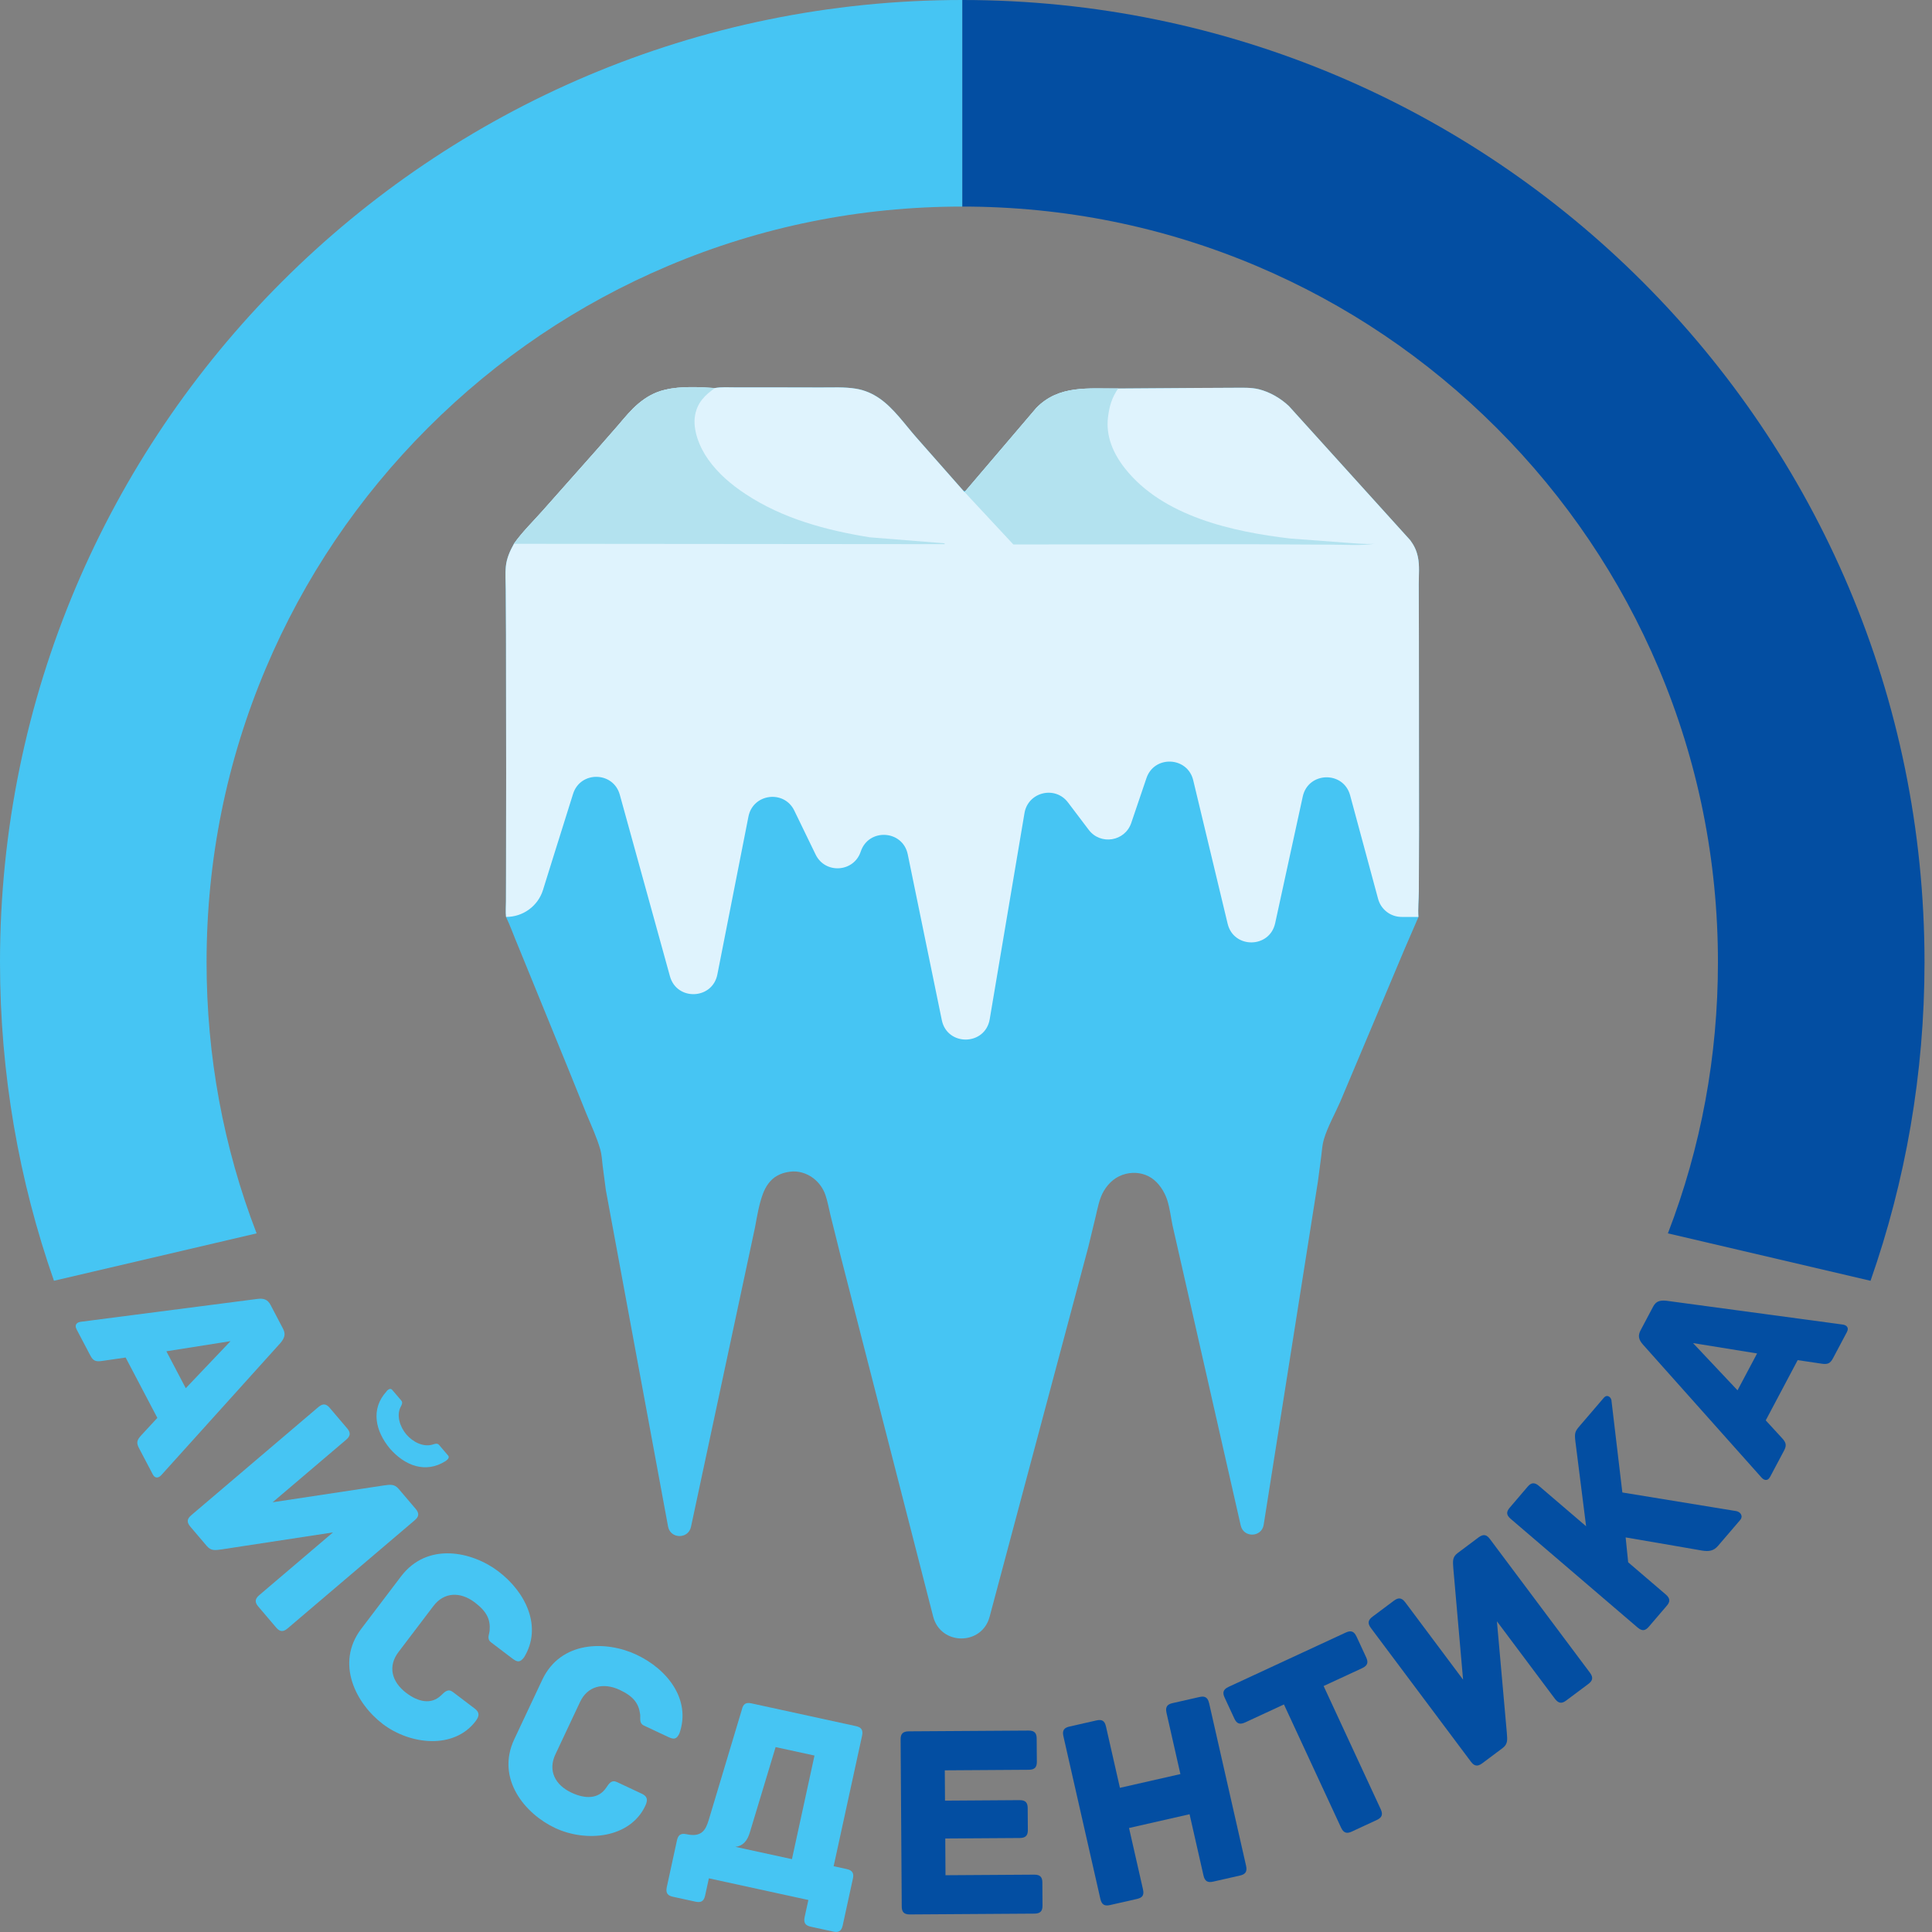
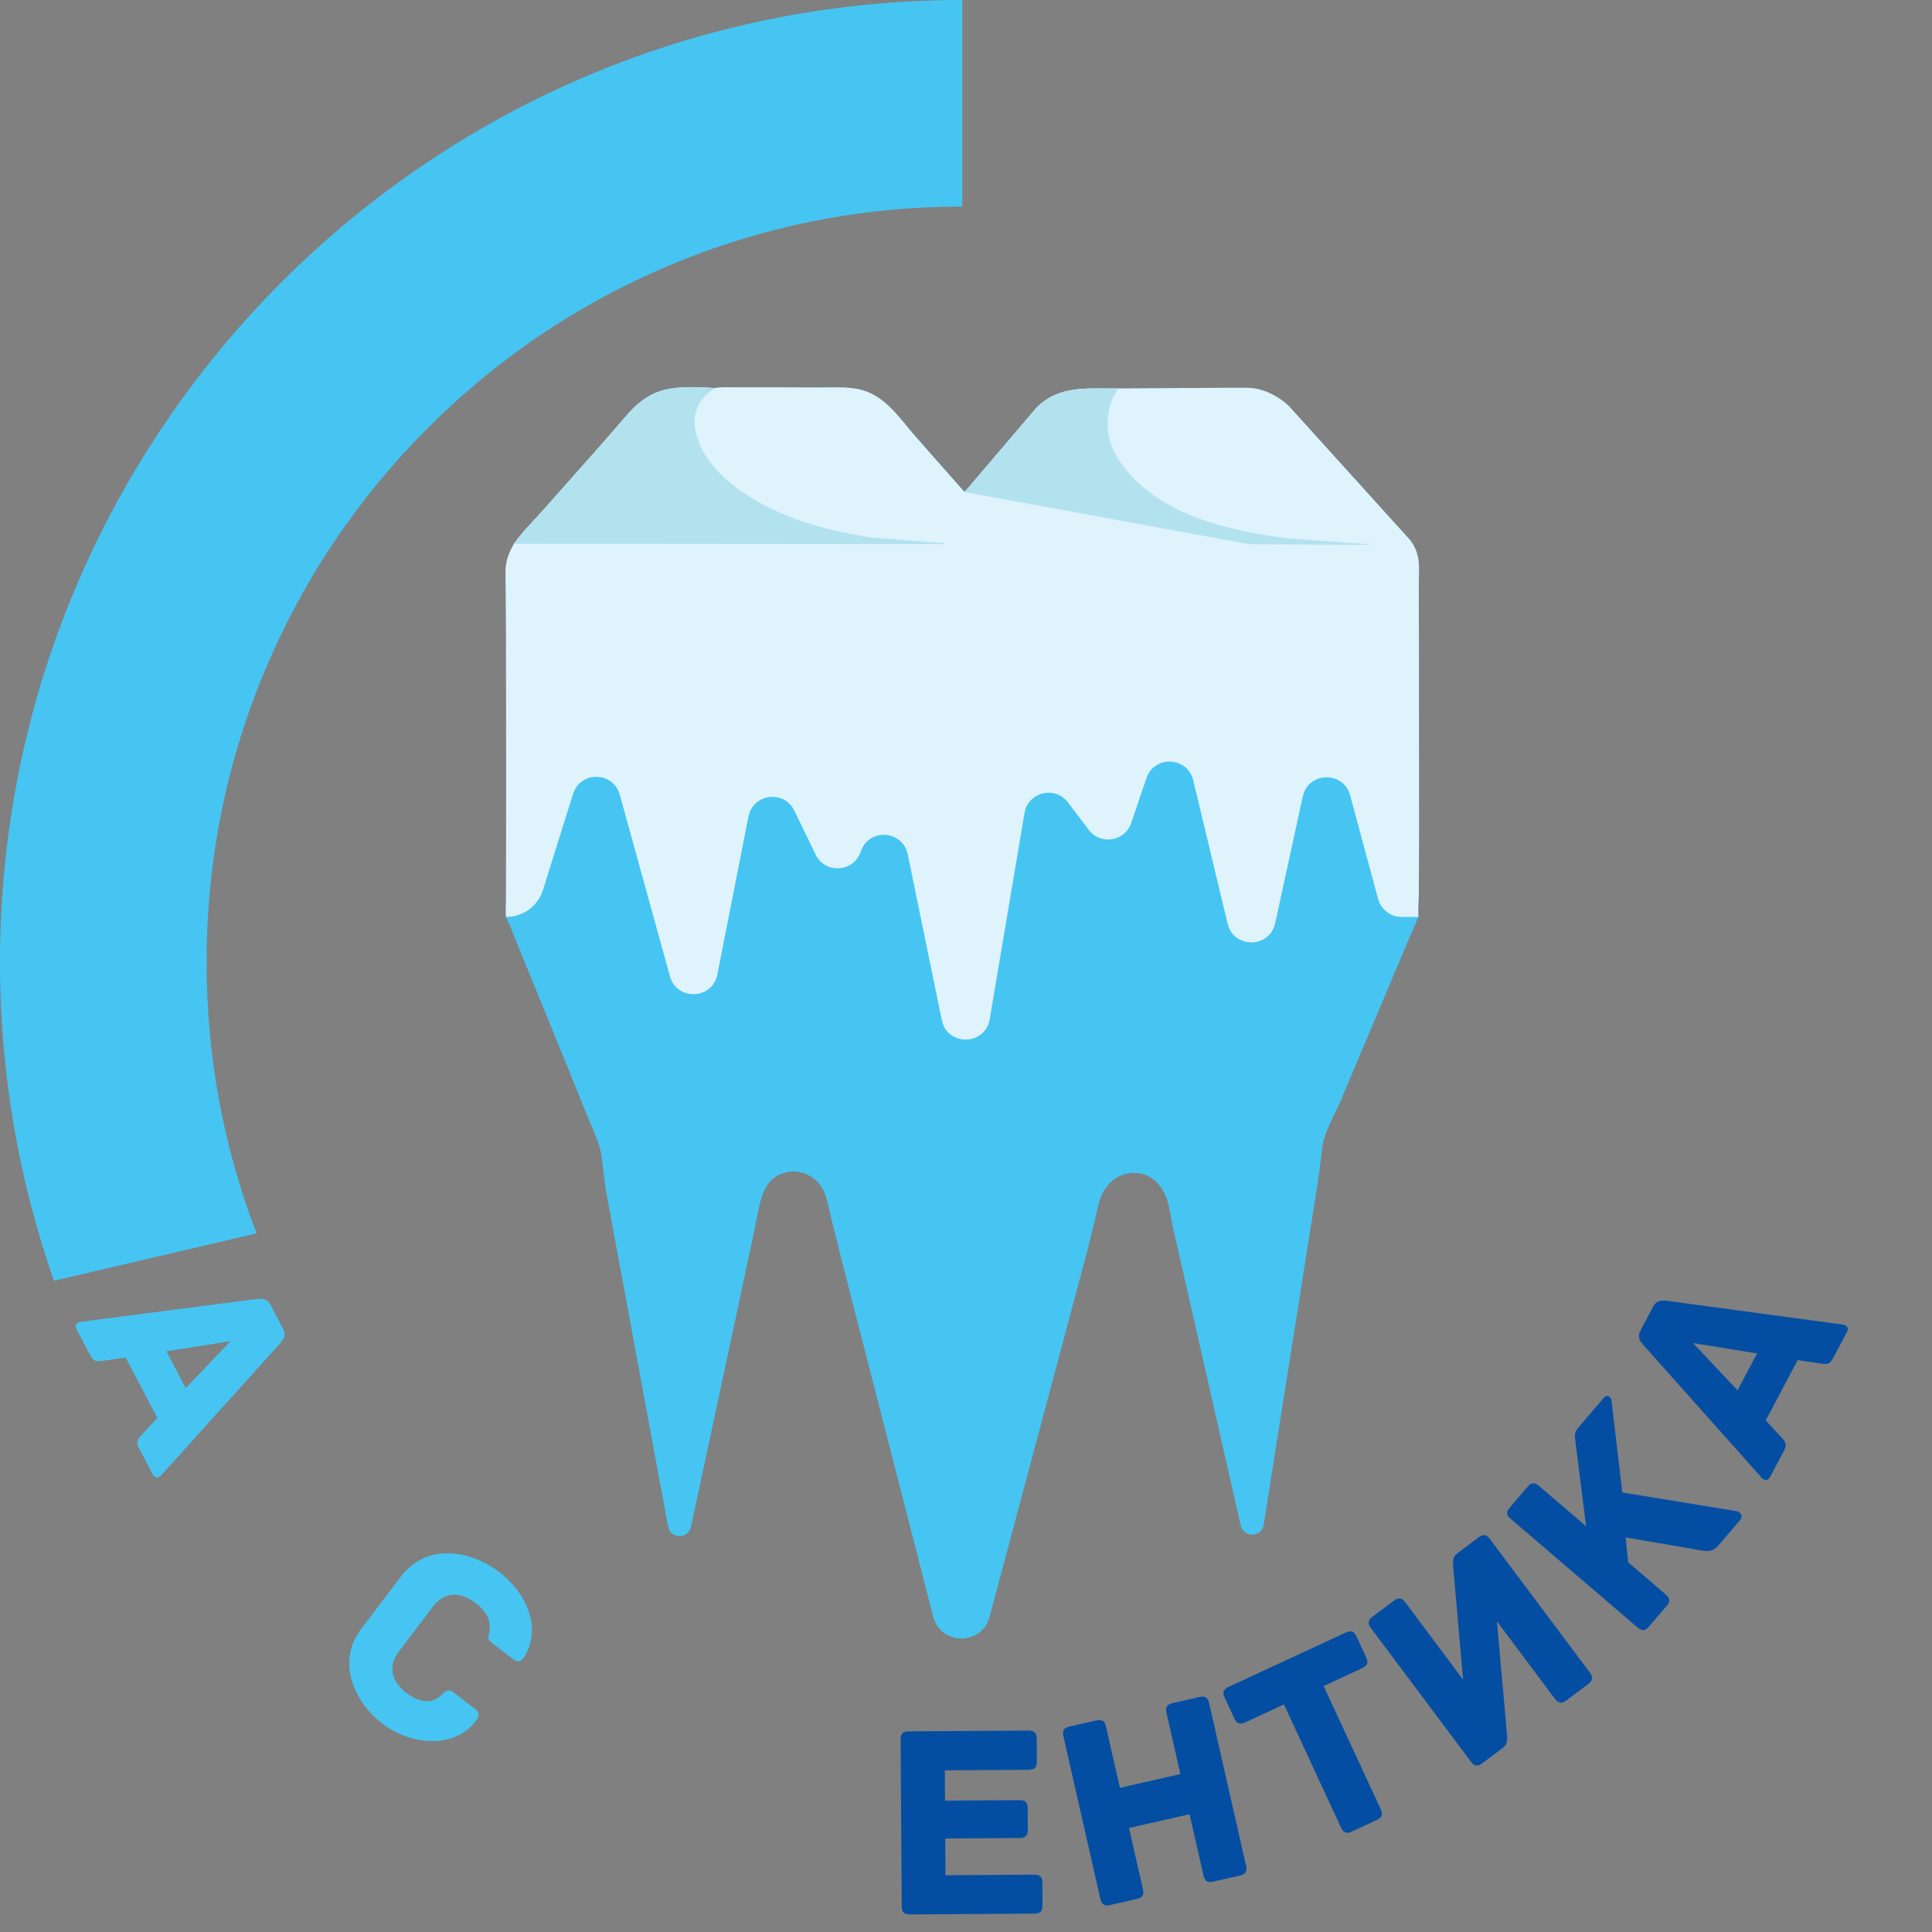
<svg xmlns="http://www.w3.org/2000/svg" width="88" height="88" viewBox="0 0 88 88" fill="none">
  <rect x="0" y="0" width="88" height="88" fill="#808080" stroke="none" />
  <g clip-path="url(#clip0_235_2412)">
    <path d="M32.557 17.674C32.557 17.674 32.567 17.674 32.572 17.674C32.861 17.623 33.175 17.645 33.469 17.645H35.036L37.399 17.65C37.923 17.651 38.474 17.621 38.994 17.707C39.384 17.772 39.736 17.924 40.061 18.149C40.704 18.592 41.22 19.338 41.734 19.922L43.861 22.333C43.899 22.378 43.967 22.376 44.005 22.332L47.203 18.583C48.237 17.524 49.576 17.712 50.933 17.698L54.612 17.673L56.233 17.664C56.595 17.664 56.986 17.645 57.339 17.732C57.84 17.856 58.33 18.141 58.703 18.495C58.706 18.498 58.708 18.5 58.711 18.502L64.233 24.607C64.233 24.607 64.238 24.613 64.241 24.617C64.406 24.844 64.511 25.056 64.575 25.334L64.585 25.382C64.666 25.757 64.621 26.23 64.623 26.617L64.629 28.97L64.635 37.84L64.626 40.594C64.624 40.966 64.582 41.377 64.607 41.746C64.607 41.76 64.606 41.775 64.6 41.788L63.989 43.198L62.236 47.36L61.047 50.18C60.805 50.736 60.467 51.329 60.297 51.908C60.227 52.146 60.213 52.408 60.182 52.654L60.029 53.815L57.559 69.45C57.468 70.029 56.644 70.057 56.513 69.484L53.406 55.808C53.33 55.432 53.282 55.028 53.166 54.663C53.043 54.278 52.779 53.869 52.436 53.648C52.096 53.427 51.673 53.371 51.282 53.467C50.836 53.577 50.508 53.858 50.275 54.25C50.069 54.596 49.992 55.053 49.899 55.44L49.571 56.798L45.075 73.643C44.721 74.965 42.844 74.956 42.504 73.631L38.291 57.215L37.828 55.354C37.752 55.05 37.698 54.718 37.595 54.424C37.489 54.121 37.298 53.857 37.043 53.663C36.749 53.439 36.351 53.317 35.982 53.37L35.921 53.379C35.73 53.408 35.575 53.457 35.404 53.551C35.077 53.728 34.866 54.056 34.742 54.397C34.567 54.874 34.484 55.401 34.391 55.898L31.474 69.544C31.352 70.114 30.535 70.102 30.429 69.53L27.594 54.198C27.594 54.198 27.594 54.195 27.594 54.194L27.449 53.088C27.421 52.852 27.409 52.595 27.345 52.366C27.191 51.824 26.935 51.272 26.718 50.751L25.869 48.649L23.595 43.078C23.411 42.652 23.258 42.203 23.058 41.785C23.053 41.775 23.049 41.764 23.048 41.753C23.026 41.527 23.046 41.285 23.046 41.057L23.05 39.69L23.055 35.239L23.048 28.937L23.036 26.845C23.036 26.504 23.007 26.133 23.042 25.794C23.08 25.429 23.229 25.096 23.405 24.779C23.407 24.775 23.41 24.77 23.412 24.767C23.785 24.238 24.28 23.757 24.71 23.273L27.163 20.508L28.155 19.374C28.444 19.035 28.741 18.668 29.084 18.383C29.433 18.092 29.809 17.875 30.256 17.767L30.318 17.753C30.992 17.589 31.866 17.633 32.559 17.679L32.557 17.674Z" fill="#46C5F3" />
    <path d="M32.565 17.674C32.856 17.621 33.173 17.644 33.469 17.644H35.036L37.399 17.649C37.923 17.65 38.474 17.62 38.994 17.706C39.384 17.771 39.736 17.923 40.061 18.148C40.704 18.591 41.22 19.337 41.734 19.92L43.934 22.415L47.203 18.58C48.237 17.522 49.576 17.71 50.933 17.695L54.612 17.67L56.233 17.662C56.595 17.662 56.986 17.643 57.339 17.73C57.841 17.855 58.333 18.141 58.707 18.495L64.237 24.608C64.405 24.837 64.511 25.05 64.575 25.331L64.585 25.378C64.666 25.753 64.621 26.226 64.623 26.613L64.629 28.966L64.635 37.836L64.626 40.59C64.624 40.97 64.579 41.389 64.608 41.765H63.847C63.344 41.767 62.903 41.431 62.771 40.945C62.489 39.897 61.98 38.008 61.496 36.225C61.192 35.103 59.587 35.144 59.339 36.28L58.082 42.051C57.83 43.204 56.192 43.221 55.917 42.074L54.35 35.541C54.091 34.459 52.577 34.389 52.219 35.443L51.527 37.484C51.241 38.328 50.128 38.508 49.59 37.798C49.286 37.396 48.958 36.963 48.643 36.547C48.055 35.773 46.825 36.076 46.664 37.035L45.08 46.424C44.875 47.636 43.147 47.669 42.898 46.465C42.388 43.999 41.807 41.167 41.347 38.915C41.119 37.8 39.563 37.709 39.205 38.789C38.891 39.734 37.589 39.821 37.152 38.927C36.84 38.289 36.502 37.59 36.181 36.925C35.718 35.963 34.297 36.145 34.091 37.192L32.675 44.386C32.448 45.536 30.827 45.597 30.515 44.468L28.231 36.199C27.936 35.132 26.433 35.106 26.102 36.161C25.437 38.271 24.731 40.542 24.731 40.542C24.5 41.274 23.817 41.77 23.049 41.764C23.025 41.533 23.044 41.285 23.046 41.051L23.05 39.684L23.055 35.233L23.048 28.931L23.036 26.839C23.036 26.498 23.007 26.127 23.042 25.788C23.08 25.42 23.231 25.086 23.409 24.767C23.782 24.236 24.279 23.753 24.71 23.268L27.163 20.503L28.155 19.369C28.444 19.03 28.741 18.663 29.084 18.378C29.433 18.087 29.809 17.87 30.256 17.762L30.318 17.748C30.995 17.583 31.872 17.628 32.566 17.675L32.565 17.674Z" fill="#DFF3FD" />
-     <path d="M43.934 22.413L47.203 18.579C48.237 17.52 49.576 17.708 50.933 17.694C50.641 18.113 50.533 18.494 50.469 18.995C50.359 19.864 50.706 20.655 51.233 21.326C52.958 23.524 56.153 24.224 58.78 24.53L61.233 24.714C61.671 24.74 62.171 24.801 62.61 24.769C61.984 24.864 61.285 24.809 60.652 24.808L56.898 24.789L46.157 24.8L43.934 22.412V22.413Z" fill="#B3E2EF" />
+     <path d="M43.934 22.413L47.203 18.579C48.237 17.52 49.576 17.708 50.933 17.694C50.641 18.113 50.533 18.494 50.469 18.995C50.359 19.864 50.706 20.655 51.233 21.326C52.958 23.524 56.153 24.224 58.78 24.53L61.233 24.714C61.671 24.74 62.171 24.801 62.61 24.769C61.984 24.864 61.285 24.809 60.652 24.808L56.898 24.789L43.934 22.412V22.413Z" fill="#B3E2EF" />
    <path d="M23.407 24.767C23.781 24.236 24.278 23.753 24.709 23.268L27.162 20.503L28.154 19.369C28.443 19.03 28.74 18.663 29.082 18.378C29.432 18.087 29.808 17.87 30.255 17.762L30.317 17.748C30.994 17.583 31.871 17.628 32.565 17.675C32.112 17.994 31.774 18.324 31.664 18.892C31.532 19.567 31.866 20.377 32.252 20.92C32.719 21.579 33.3 22.067 33.969 22.51C35.658 23.625 37.642 24.157 39.621 24.474L43.032 24.748L43.02 24.786L23.409 24.769L23.407 24.767Z" fill="#B3E2EF" />
-     <path d="M87.659 43.829C87.659 48.914 86.793 53.797 85.2 58.338L75.971 56.178C77.484 52.249 78.25 48.1 78.25 43.829C78.25 39.178 77.341 34.672 75.549 30.435C73.814 26.338 71.332 22.655 68.168 19.49C65.003 16.327 61.321 13.844 57.224 12.11C52.987 10.319 48.479 9.409 43.829 9.409V0C68.035 0 87.659 19.623 87.659 43.829Z" fill="#034EA2" />
    <path d="M43.829 0V9.409C39.178 9.409 34.672 10.319 30.434 12.11C26.336 13.844 22.654 16.327 19.49 19.49C16.325 22.655 13.843 26.338 12.11 30.435C10.318 34.672 9.409 39.178 9.409 43.829C9.409 48.1 10.174 52.249 11.688 56.178L2.458 58.337C0.867 53.796 0 48.914 0 43.829C0 19.623 19.623 0 43.829 0Z" fill="#46C5F3" />
    <path d="M6.953 67.144L6.334 65.966C6.204 65.719 6.225 65.595 6.446 65.363L7.167 64.583L5.723 61.834L4.671 61.986C4.355 62.037 4.24 61.983 4.111 61.735L3.492 60.557C3.363 60.31 3.542 60.216 3.706 60.202L11.735 59.163C12.018 59.129 12.195 59.193 12.325 59.44L12.89 60.518C13.019 60.764 12.966 60.935 12.783 61.161L7.365 67.17C7.259 67.297 7.08 67.391 6.95 67.143L6.953 67.144ZM10.5 61.088L7.578 61.549L8.461 63.231L10.5 61.088Z" fill="#46C5F3" />
-     <path d="M15.021 64.13L15.81 65.057C15.958 65.231 15.991 65.387 15.769 65.576L12.418 68.426L17.462 67.663C17.761 67.625 17.954 67.577 18.16 67.819L18.932 68.726C19.122 68.948 19.064 69.096 18.89 69.245L13.097 74.174C12.875 74.363 12.727 74.305 12.578 74.132L11.765 73.176C11.618 73.003 11.585 72.847 11.807 72.658L15.167 69.799L10.114 70.57C9.815 70.609 9.622 70.657 9.416 70.415L8.669 69.536C8.479 69.314 8.537 69.166 8.711 69.017L14.504 64.088C14.726 63.899 14.874 63.957 15.023 64.13H15.021ZM20.412 66.3L20.002 65.818C19.919 65.721 19.808 65.766 19.715 65.795C19.282 65.931 18.798 65.676 18.511 65.339C18.223 65.001 18.041 64.473 18.253 64.076C18.297 63.99 18.359 63.887 18.276 63.79L17.865 63.308C17.759 63.182 17.609 63.359 17.598 63.386C16.877 64.182 17.094 65.179 17.758 65.979C18.441 66.763 19.383 67.126 20.293 66.552C20.312 66.535 20.511 66.416 20.412 66.3Z" fill="#46C5F3" />
    <path d="M17.431 78.522C16.23 77.611 15.254 75.771 16.457 74.187L18.265 71.804C19.469 70.22 21.502 70.664 22.703 71.576C23.955 72.527 24.714 74.106 23.872 75.487C23.688 75.729 23.569 75.719 23.337 75.543L22.368 74.807C22.156 74.647 22.291 74.447 22.302 74.265C22.343 73.77 22.175 73.405 21.63 72.991C20.965 72.485 20.226 72.514 19.743 73.15L18.149 75.25C17.658 75.897 17.837 76.605 18.504 77.11C19.049 77.524 19.637 77.651 20.084 77.229C20.267 77.05 20.411 76.903 20.633 77.072L21.622 77.823C21.843 77.991 21.848 78.153 21.664 78.396C20.675 79.698 18.681 79.474 17.43 78.523L17.431 78.522Z" fill="#46C5F3" />
-     <path d="M25.28 83.26C23.915 82.618 22.578 81.023 23.424 79.222L24.697 76.516C25.544 74.715 27.625 74.727 28.99 75.369C30.413 76.038 31.483 77.424 30.948 78.951C30.819 79.226 30.7 79.24 30.435 79.116L29.334 78.599C29.093 78.485 29.184 78.262 29.157 78.081C29.093 77.589 28.854 77.267 28.233 76.975C27.476 76.619 26.76 76.801 26.42 77.523L25.298 79.909C24.953 80.643 25.275 81.299 26.032 81.654C26.651 81.945 27.253 81.948 27.603 81.44C27.746 81.227 27.855 81.055 28.108 81.173L29.232 81.701C29.485 81.82 29.522 81.978 29.392 82.253C28.697 83.733 26.701 83.928 25.278 83.26H25.28Z" fill="#46C5F3" />
-     <path d="M32.288 85.557L32.118 86.338C32.056 86.623 31.904 86.667 31.681 86.619L30.652 86.395C30.429 86.347 30.31 86.243 30.371 85.958L30.834 83.828C30.883 83.605 30.986 83.485 31.271 83.546C31.953 83.695 32.142 83.359 32.278 82.909L33.791 77.868C33.853 77.583 34.005 77.538 34.228 77.586L38.984 78.622C39.207 78.671 39.327 78.774 39.266 79.059L37.971 85.004L38.566 85.133C38.851 85.195 38.896 85.347 38.848 85.57L38.384 87.7C38.322 87.985 38.17 88.029 37.947 87.98L36.932 87.759C36.709 87.71 36.589 87.607 36.65 87.322L36.82 86.542L32.288 85.555V85.557ZM33.496 84.121L36.072 84.681L37.099 79.963L35.328 79.578L34.167 83.424C34.042 83.877 33.815 84.087 33.496 84.121Z" fill="#46C5F3" />
    <path d="M47.478 85.753L47.485 86.793C47.486 87.02 47.412 87.16 47.12 87.163L41.443 87.2C41.152 87.202 41.074 87.063 41.073 86.835L41.022 79.23C41.021 79.003 41.097 78.863 41.388 78.86L46.849 78.825C47.14 78.823 47.218 78.962 47.219 79.19L47.227 80.241C47.228 80.469 47.154 80.609 46.861 80.611L43.034 80.636L43.044 82.017L46.44 81.994C46.732 81.992 46.809 82.131 46.81 82.359L46.817 83.349C46.818 83.576 46.744 83.716 46.452 83.719L43.056 83.741L43.066 85.414L47.109 85.388C47.4 85.385 47.478 85.524 47.479 85.753H47.478Z" fill="#034EA2" />
    <path d="M55.073 77.573L56.758 84.988C56.822 85.272 56.702 85.377 56.481 85.428L55.257 85.706C55.034 85.756 54.882 85.713 54.818 85.429L54.183 82.636L51.426 83.263L52.061 86.055C52.126 86.339 52.019 86.442 51.784 86.495L50.56 86.773C50.338 86.823 50.184 86.78 50.121 86.496L48.436 79.081C48.371 78.797 48.491 78.692 48.713 78.642L49.937 78.364C50.171 78.31 50.313 78.357 50.376 78.64L51.011 81.433L53.766 80.807L53.132 78.014C53.067 77.73 53.187 77.625 53.408 77.575L54.632 77.297C54.855 77.246 55.008 77.29 55.071 77.573H55.073Z" fill="#034EA2" />
    <path d="M61.786 74.538L62.228 75.492C62.323 75.699 62.314 75.857 62.049 75.981L60.289 76.796L62.891 82.409C63.013 82.674 62.919 82.8 62.711 82.897L61.573 83.426C61.365 83.521 61.207 83.512 61.084 83.247L58.482 77.635L56.711 78.456C56.446 78.578 56.319 78.485 56.223 78.278L55.78 77.323C55.684 77.116 55.694 76.958 55.959 76.835L61.296 74.361C61.561 74.238 61.688 74.332 61.785 74.539L61.786 74.538Z" fill="#034EA2" />
    <path d="M63.492 72.909C63.674 72.772 63.832 72.749 64.007 72.983L66.641 76.505L66.196 71.425C66.177 71.123 66.141 70.928 66.395 70.739L67.348 70.025C67.582 69.85 67.727 69.916 67.863 70.1L72.419 76.189C72.594 76.422 72.528 76.566 72.345 76.704L71.341 77.454C71.159 77.591 71.002 77.614 70.826 77.38L68.183 73.849L68.635 78.939C68.656 79.241 68.69 79.436 68.437 79.626L67.513 80.317C67.28 80.491 67.136 80.425 66.998 80.242L62.442 74.153C62.267 73.919 62.333 73.776 62.516 73.638L63.491 72.909H63.492Z" fill="#034EA2" />
    <path d="M73.401 63.801L73.896 67.98L79.076 68.827C79.268 68.857 79.418 69.052 79.261 69.236L78.255 70.41C78.057 70.642 77.844 70.676 77.535 70.628C77.535 70.628 75.357 70.249 74.046 70.027L74.161 71.16L75.874 72.627C76.096 72.816 76.063 72.972 75.923 73.136L75.107 74.089C74.95 74.272 74.81 74.319 74.588 74.129L68.811 69.183C68.59 68.994 68.615 68.848 68.772 68.665L69.587 67.711C69.728 67.549 69.876 67.491 70.097 67.681L72.245 69.519L71.756 65.647C71.709 65.273 71.748 65.189 71.937 64.968L73.05 63.669C73.207 63.485 73.389 63.642 73.403 63.803L73.401 63.801Z" fill="#034EA2" />
    <path d="M84.118 60.685L83.494 61.861C83.363 62.108 83.248 62.162 82.932 62.108L81.882 61.952L80.427 64.696L81.146 65.479C81.367 65.711 81.386 65.836 81.256 66.082L80.632 67.258C80.501 67.505 80.322 67.409 80.218 67.282L74.829 61.237C74.641 61.023 74.595 60.84 74.726 60.594L75.296 59.519C75.426 59.272 75.598 59.221 75.886 59.245L83.906 60.328C84.07 60.344 84.249 60.439 84.119 60.685H84.118ZM77.114 61.174L79.142 63.327L80.033 61.648L77.112 61.175L77.114 61.174Z" fill="#034EA2" />
  </g>
  <defs>
    <clipPath id="clip0_235_2412">
      <rect width="88" height="88" fill="white" />
    </clipPath>
  </defs>
</svg>